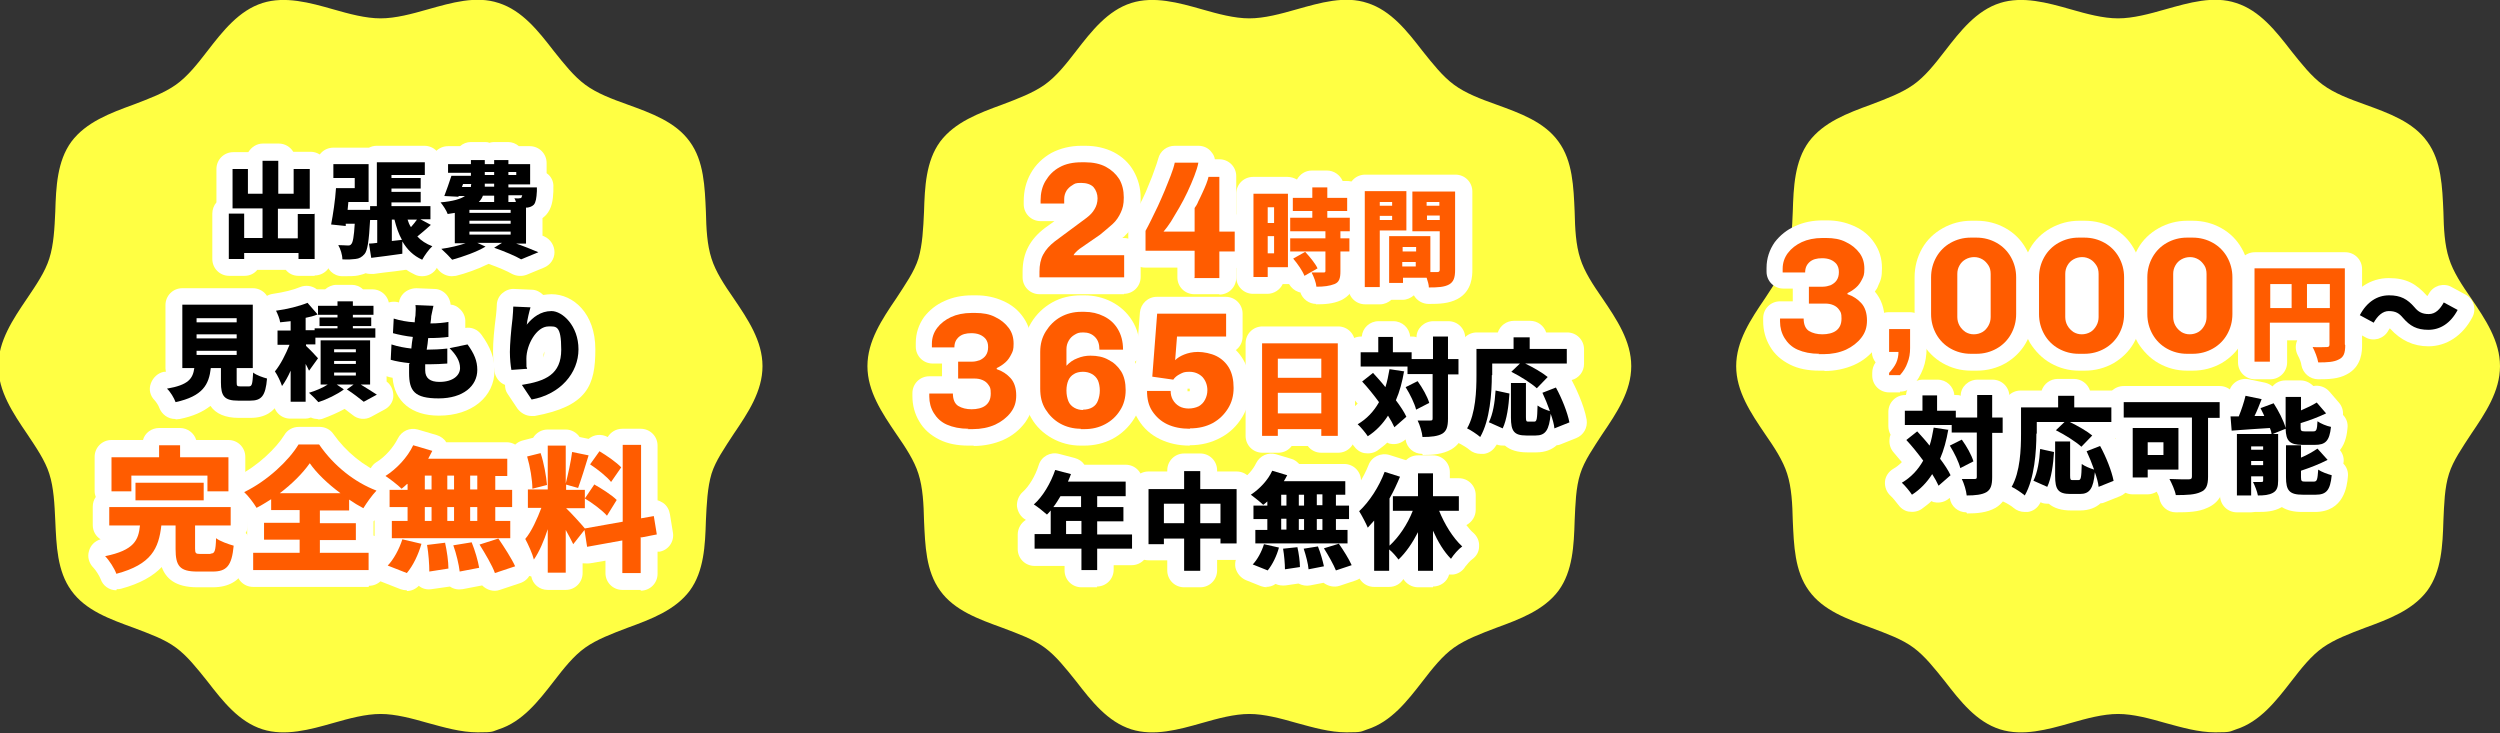
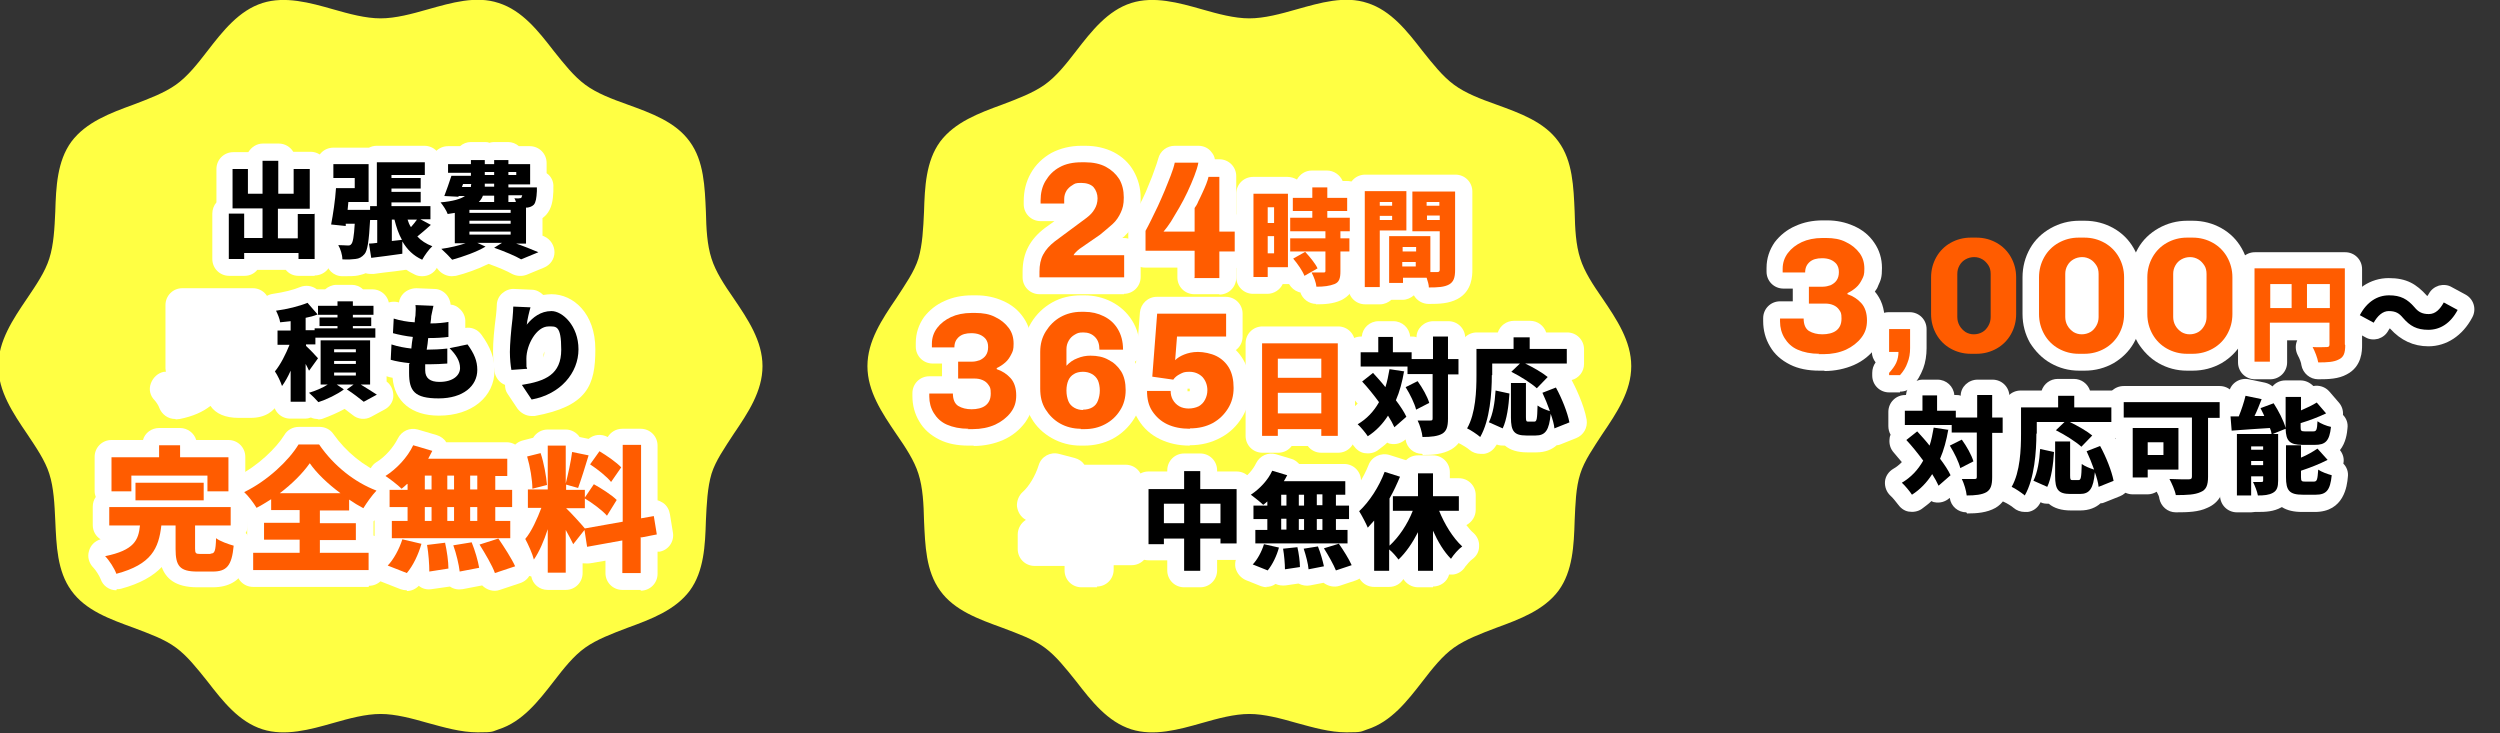
<svg xmlns="http://www.w3.org/2000/svg" id="_レイヤー_1" data-name="レイヤー_1" version="1.1" viewBox="0 0 667.05 195.6">
  <rect x="0" y="0" width="667.05" height="195.6" fill="#333333" stroke="none" />
  <defs>
    <style>
      .st0 {
        fill: #fff;
      }

      .st1 {
        fill: #ff5c00;
      }

      .st2 {
        fill: #ffff43;
      }
    </style>
  </defs>
  <g id="_レイヤー_2">
    <g id="illustration">
      <g>
-         <path class="st2" d="M659.35,79.6c-2.5-3.6-4.8-7.1-5.9-10.6-1.2-3.7-1.4-8-1.5-12.5-.3-6.6-.5-13.5-4.3-18.7-3.8-5.3-10.3-7.6-16.6-9.9-4.2-1.5-8.2-3-11.3-5.3-3-2.2-5.6-5.5-8.4-9-4.1-5.3-8.4-10.8-14.7-12.8-6-2-12.5-.1-18.9,1.7-4.2,1.2-8.6,2.4-12.6,2.4s-8.4-1.2-12.6-2.4c-6.3-1.8-12.9-3.6-18.9-1.7-6.3,2-10.6,7.5-14.7,12.8-2.7,3.5-5.3,6.8-8.4,9-3.1,2.2-7.1,3.7-11.3,5.3-6.3,2.3-12.7,4.7-16.6,9.9-3.8,5.2-4.1,12.1-4.3,18.7-.2,4.3-.3,8.8-1.5,12.5-1.1,3.5-3.5,6.9-5.9,10.6-3.8,5.6-7.7,11.4-7.7,18.1s3.9,12.5,7.7,18.1c2.5,3.6,4.8,7.1,5.9,10.6,1.2,3.7,1.4,8.2,1.5,12.5.3,6.6.5,13.5,4.3,18.7,3.8,5.3,10.3,7.6,16.6,9.9,4.2,1.6,8.2,3,11.3,5.3,3,2.2,5.6,5.5,8.4,9,4.1,5.3,8.4,10.8,14.7,12.8,6,1.9,12.6.1,18.9-1.7,4.2-1.2,8.6-2.4,12.6-2.4s8.4,1.2,12.6,2.4c4.4,1.2,8.9,2.5,13.3,2.5s3.8-.2,5.6-.8c6.3-2,10.6-7.5,14.7-12.8,2.7-3.5,5.3-6.8,8.4-9,3.1-2.2,7.1-3.7,11.3-5.3,6.3-2.3,12.7-4.7,16.6-9.9,3.8-5.2,4.1-12.1,4.3-18.7.2-4.3.3-8.8,1.5-12.5,1.1-3.5,3.5-6.9,5.9-10.6,3.8-5.6,7.7-11.4,7.7-18.1s-3.9-12.5-7.7-18.1h0Z" />
        <g>
          <g>
            <path class="st0" d="M506.95,104.7h-2.9c-2.5,0-4.5-2-4.5-4.5v-.7c0-1,.3-2,.9-2.8-.6-.8-1-1.7-1-2.8v-6.1c0-2.5,2-4.5,4.5-4.5h5.6c2.5,0,4.5,2,4.5,4.5v5.1c0,1.9-.3,3.8-.9,5.4-.7,1.8-1.6,3.4-2.9,4.8-.8.9-2,1.4-3.3,1.4h0l0.0.2Z" />
-             <path class="st0" d="M527.45,98.9h-1.5c-2.8,0-5.3-.7-7.6-2s-4.1-3.2-5.5-5.4c-1.3-2.3-2-4.9-2-7.7v-9.8c0-2.8.7-5.4,2-7.7,1.3-2.3,3.2-4.1,5.5-5.4,2.3-1.3,4.9-2,7.6-2h1.5c2.8,0,5.4.7,7.7,2s4.1,3.1,5.4,5.4c1.3,2.3,2,4.9,2,7.7v9.8c0,2.8-.7,5.4-2,7.7-1.3,2.3-3.2,4.1-5.4,5.4-2.3,1.3-4.9,2-7.7,2h0Z" />
            <path class="st0" d="M556.25,98.9h-1.5c-2.8,0-5.3-.7-7.6-2s-4.1-3.2-5.5-5.4c-1.3-2.3-2-4.9-2-7.7v-9.8c0-2.8.7-5.4,2-7.7,1.3-2.3,3.2-4.1,5.5-5.4,2.3-1.3,4.9-2,7.6-2h1.5c2.8,0,5.4.7,7.7,2s4.1,3.1,5.4,5.4c1.3,2.3,2,4.9,2,7.7v9.8c0,2.8-.7,5.4-2,7.7-1.3,2.3-3.2,4.1-5.4,5.4-2.3,1.3-4.9,2-7.7,2h0Z" />
            <path class="st0" d="M585.05,98.9h-1.5c-2.8,0-5.3-.7-7.6-2s-4.1-3.2-5.5-5.4c-1.3-2.3-2-4.9-2-7.7v-9.8c0-2.8.7-5.4,2-7.7,1.3-2.3,3.2-4.1,5.5-5.4,2.3-1.3,4.9-2,7.6-2h1.5c2.8,0,5.4.7,7.7,2s4.1,3.1,5.4,5.4c1.3,2.3,2,4.9,2,7.7v9.8c0,2.8-.7,5.4-2,7.7-1.3,2.3-3.2,4.1-5.4,5.4-2.3,1.3-4.9,2-7.7,2h0Z" />
            <path class="st0" d="M618.55,101.2c-2.2,0-4.1-1.6-4.5-3.8,0-.5-.5-1.8-.9-2.5-.7-1.3-.8-2.8-.2-4.1h-2.7v5.9c0,2.5-2,4.5-4.5,4.5h-4.1c-2.5,0-4.5-2-4.5-4.5v-24.9c0-2.5,2-4.5,4.5-4.5h24.1c2.5,0,4.5,2,4.5,4.5v20.3c0,1.4,0,5.7-4.1,7.8-2.2,1.2-4.8,1.3-7.6,1.3h0Z" />
            <path class="st0" d="M647.95,92.4c-4,0-7.4-1.6-10.2-4.7l-.1-.1c-.1.1-.2.3-.4.6-.6,1.1-1.5,1.8-2.7,2.2-1.2.3-2.4.2-3.4-.4l-3.7-2c-2.2-1.2-3-3.9-1.8-6.1,2.6-4.9,6.9-7.7,11.7-7.7s7.4,1.6,10.2,4.7l.1.1c.1-.1.2-.3.4-.6.6-1.1,1.5-1.8,2.7-2.2,1.2-.3,2.4-.2,3.4.4l3.7,2c2.2,1.2,3,3.9,1.8,6.1-2.6,4.9-6.9,7.7-11.7,7.7h0Z" />
            <path class="st0" d="M524.65,136.7c-2.2,0-4.1-1.6-4.4-3.8h-.1c-1.1,1-2.6,1.4-4,1.1-.3,0-.6-.2-.8-.3-.8.8-1.7,1.4-2.6,2.1-1,.7-2.3.9-3.5.7s-2.2-1-2.9-2c-.3-.4-1.4-1.8-1.9-2.2-1.1-1-1.6-2.4-1.5-3.8s1-2.7,2.2-3.4c.9-.5,1.6-1.1,2.3-1.8-.8-.9-1.5-1.8-2.2-2.6-.8-.9-1.2-2.1-1.1-3.4,0-.4.1-.9.3-1.3-.4-.7-.6-1.5-.6-2.3v-3.8c0-2.5,2-4.5,4.5-4.5h.2c.2-2.3,2.1-4.1,4.5-4.1h3.9c2.4,0,4.3,1.8,4.5,4.1h.5c.4,0,.8,0,1.2.2,0-2.4,2.1-4.3,4.5-4.3h4c2.5,0,4.5,2,4.5,4.5v1.8c1.6.7,2.8,2.3,2.8,4.2v3.9c0,1.9-1.2,3.5-2.8,4.2v7.7c0,1.5,0,5.7-3.7,7.9-2.3,1.3-5,1.5-7.6,1.5h0l-.2-.3Z" />
            <path class="st0" d="M540.25,136.6c-1.1,0-2.2-.4-3-1.1-.4-.4-1.9-1.3-2.4-1.5-1.2-.5-2.1-1.5-2.5-2.7s-.2-2.6.4-3.7c1.9-3.3,1.9-9.3,1.9-11.9v-7c0-2.5,2-4.5,4.5-4.5h5.6c.6-1.8,2.3-3.1,4.3-3.1h4.3c2,0,3.7,1.3,4.3,3.1h5.6c2.5,0,4.5,2,4.5,4.5v3.9c0,2.1-1.4,3.8-3.3,4.3.8,1.5,3.3,6.5,4,10.6.3,2.1-.8,4.1-2.8,4.9l-4,1.6c-.4.2-.8.3-1.2.3-1.2,1.1-3,1.9-5.4,1.9h-2.5c-2.5,0-4.5-.6-5.9-1.8-.7,0-1.5,0-2.2-.4,0,.1-.1.2-.2.4-.7,1.2-1.8,2-3.2,2.2h-.8Z" />
            <path class="st0" d="M580.55,136.7c-2.2,0-4-1.6-4.4-3.7,0-.4-.3-1.1-.7-1.8-.7.4-1.5.7-2.4.7h-4c-2.5,0-4.5-2-4.5-4.5v-11.8c-1.5-.8-2.4-2.3-2.4-4v-4.1c0-2.5,2-4.5,4.5-4.5h25.6c2.5,0,4.5,2,4.5,4.5v4.1c0,2-1.3,3.7-3.1,4.3v11.4c0,4.1-1.6,6.9-4.7,8.2-2.3,1.1-5.1,1.2-8.4,1.2h0Z" />
            <path class="st0" d="M600.65,136.7h-3.8c-2.5,0-4.5-2-4.5-4.5v-14.1c-.8-.7-1.2-1.7-1.3-2.8l-.3-3.8c0-1.2.3-2.4,1.1-3.3.6-.7,1.4-1.2,2.3-1.4.2-.8.5-1.6.6-2.2.5-2.4,2.9-3.9,5.3-3.4l4.3.9c.8.2,1.4.5,2,1,.8-1,2.1-1.6,3.4-1.6h4.1c1.3,0,2.5.6,3.4,1.5,1.5-.3,3.2.2,4.3,1.5l2.5,2.9c.8.9,1.2,2.1,1.1,3.3.9.9,1.4,2.2,1.2,3.6-.1,1.2-.4,3.8-2,5.8.8,1,1.2,2.3.9,3.6h0c.9.9,1.4,2.2,1.2,3.6-.2,2.3-1,9.3-8.8,9.3h-3.4c-2.2,0-4-.4-5.4-1.3l-.2.1c-2,1.1-4.1,1.2-6.2,1.2s-.6,0-.8,0c-.3,0-.6.1-1,.1h0Z" />
          </g>
          <g>
            <path class="st1" d="M504.05,100.2v-.7c.8-.9,1.5-1.8,1.9-2.7s.6-1.9.6-2.9h-2.5v-6.1h5.6v5.1c0,1.4-.2,2.7-.7,3.9-.4,1.2-1.1,2.3-2,3.3h-2.9l0.0.1Z" />
            <path class="st1" d="M525.85,94.4c-2,0-3.8-.5-5.4-1.4-1.6-.9-2.9-2.2-3.8-3.8-.9-1.6-1.4-3.4-1.4-5.4v-9.8c0-2,.5-3.8,1.4-5.4s2.2-2.9,3.8-3.8,3.4-1.4,5.4-1.4h1.5c2,0,3.8.5,5.4,1.4,1.6.9,2.9,2.2,3.8,3.8s1.4,3.4,1.4,5.4v9.8c0,2-.5,3.8-1.4,5.4s-2.2,2.9-3.8,3.8-3.4,1.4-5.4,1.4h-1.5ZM526.65,89.2c.8,0,1.6-.2,2.3-.6s1.2-1,1.6-1.7.6-1.5.6-2.3v-11.5c0-.9-.2-1.7-.6-2.3s-.9-1.2-1.6-1.6c-.7-.4-1.4-.6-2.2-.6s-1.6.2-2.3.6-1.2.9-1.6,1.6c-.4.7-.6,1.4-.6,2.3v11.5c0,.8.2,1.6.6,2.3.4.7.9,1.2,1.6,1.7.7.4,1.4.6,2.2.6Z" />
            <path class="st1" d="M554.65,94.4c-2,0-3.8-.5-5.4-1.4-1.6-.9-2.9-2.2-3.8-3.8-.9-1.6-1.4-3.4-1.4-5.4v-9.8c0-2,.5-3.8,1.4-5.4s2.2-2.9,3.8-3.8,3.4-1.4,5.4-1.4h1.5c2,0,3.8.5,5.4,1.4,1.6.9,2.9,2.2,3.8,3.8s1.4,3.4,1.4,5.4v9.8c0,2-.5,3.8-1.4,5.4s-2.2,2.9-3.8,3.8-3.4,1.4-5.4,1.4h-1.5ZM555.45,89.2c.8,0,1.6-.2,2.3-.6s1.2-1,1.6-1.7.6-1.5.6-2.3v-11.5c0-.9-.2-1.7-.6-2.3s-.9-1.2-1.6-1.6c-.7-.4-1.4-.6-2.2-.6s-1.6.2-2.3.6-1.2.9-1.6,1.6c-.4.7-.6,1.4-.6,2.3v11.5c0,.8.2,1.6.6,2.3.4.7.9,1.2,1.6,1.7.7.4,1.4.6,2.2.6Z" />
            <path class="st1" d="M583.55,94.4c-2,0-3.8-.5-5.4-1.4-1.6-.9-2.9-2.2-3.8-3.8-.9-1.6-1.4-3.4-1.4-5.4v-9.8c0-2,.5-3.8,1.4-5.4s2.2-2.9,3.8-3.8,3.4-1.4,5.4-1.4h1.5c2,0,3.8.5,5.4,1.4,1.6.9,2.9,2.2,3.8,3.8s1.4,3.4,1.4,5.4v9.8c0,2-.5,3.8-1.4,5.4s-2.2,2.9-3.8,3.8-3.4,1.4-5.4,1.4h-1.5ZM584.25,89.2c.8,0,1.6-.2,2.3-.6s1.2-1,1.6-1.7.6-1.5.6-2.3v-11.5c0-.9-.2-1.7-.6-2.3s-.9-1.2-1.6-1.6c-.7-.4-1.4-.6-2.2-.6s-1.6.2-2.3.6-1.2.9-1.6,1.6c-.4.7-.6,1.4-.6,2.3v11.5c0,.8.2,1.6.6,2.3.4.7.9,1.2,1.6,1.7.7.4,1.4.6,2.2.6Z" />
            <path class="st1" d="M625.75,92.1c0,2.1-.4,3.2-1.7,3.8-1.3.7-3,.8-5.5.8-.2-1.2-.9-3-1.5-4.1,1.5.1,3.3,0,3.8,0s.7-.2.7-.7v-5.8h-15.9v10.4h-4.1v-24.9h24.1v20.3h0l.1.2ZM605.75,82.2h5.7v-6.4h-5.7v6.4ZM621.65,82.2v-6.4h-6.1v6.4h6.1Z" />
            <path d="M637.35,83c-1.6,0-3,1.3-4,3.1l-3.7-2c1.9-3.6,4.7-5.3,7.8-5.3s4.9,1,6.8,3.2c1,1.2,2,1.8,3.8,1.8s3-1.3,4-3.1l3.7,2c-1.9,3.6-4.7,5.3-7.8,5.3s-4.9-1-6.8-3.2c-1-1.2-1.9-1.8-3.8-1.8Z" />
            <path d="M519.85,114.6c-.5,2.9-1.2,5.5-2.2,7.8,1.2,1.6,2.2,3.1,2.8,4.4l-3.2,2.8c-.4-.9-1-2-1.7-3.1-1.4,2.2-3.2,4.1-5.4,5.5-.5-.8-1.9-2.5-2.7-3.2,2.4-1.4,4.3-3.4,5.7-5.9-1.4-1.9-3-3.9-4.5-5.5l2.9-2.3c1.1,1.2,2.2,2.4,3.3,3.8.5-1.5.8-3.1,1.1-4.8l4,.6h0l-.1-.1ZM534.35,115.5h-2.8v11.8c0,2.2-.4,3.3-1.5,4-1.2.7-3,.9-5.3.9-.1-1.2-.7-3.2-1.3-4.4h3.4c.5,0,.6-.1.6-.6v-11.8h-6.7v-2h-12.5v-3.8h4.7v-4.1h3.9v4.1h5v1.8h5.7v-6h4v6h2.8v3.9h0l-0.0.2ZM523.45,117.3c1.3,1.8,2.6,4.1,3.1,5.8l-3.5,1.8c-.4-1.6-1.6-4.1-2.8-6l3.2-1.6v-0Z" />
            <path d="M543.35,115.7c0,4.7-.5,12-3.1,16.5-.8-.7-2.6-1.9-3.5-2.3,2.3-4,2.5-10.1,2.5-14.2v-7h9.9v-3.1h4.3v3.1h9.9v3.9h-11.1c2.1,1,4.7,2.5,6,3.6l-2.9,3c-1.4-1.3-4.4-3.2-6.8-4.4l2.3-2.2h-7.4v3.1h-.1ZM542.55,128.3c1.1-2.2,1.6-5.3,1.8-8.5l3.7.8c-.2,3.3-.7,7-1.8,9.3l-3.6-1.6h-.1ZM559.95,129.9c-.1-1.1-.5-2.5-1-3.9-.4,4.4-1.4,5.8-4,5.8h-2.5c-3.3,0-4.1-1.2-4.1-4.8v-9.2h4v9.1c0,1.1.1,1.2.7,1.2h1.5c.7,0,.8-.6.9-4.3.8.6,2.3,1.2,3.3,1.5-.6-1.7-1.3-3.4-2-4.9l3.6-1.4c1.6,2.9,3.1,6.7,3.6,9.3l-4,1.6h0Z" />
            <path d="M592.25,111.5h-3.1v15.7c0,2.3-.5,3.5-2,4.1-1.5.7-3.6.8-6.6.8-.2-1.2-1.1-3.2-1.7-4.3,1.9.1,4.4.1,5.1.1s.9-.2.9-.8v-15.7h-18.2v-4.1h25.6v4.1h0v.1ZM573.05,125.3v2.1h-4v-13.2h12.2v11.1h-8.3.1ZM573.05,118v3.4h4.2v-3.4h-4.2Z" />
            <path d="M606.05,115.6c0-.4-.2-.9-.4-1.4-3.6.2-7.3.5-10.2.7l-.3-3.8h2.2c.7-1.7,1.4-3.8,1.8-5.5l4.3.9c-.6,1.5-1.2,3.1-1.9,4.5h2.6c-.3-.8-.7-1.4-1-2.1l3.5-1.3c1.3,2,2.7,4.7,3.2,6.6v-8.3h4.1v3.6c1.6-.7,3.1-1.4,4.2-2.1l2.5,2.9c-2.1,1-4.5,1.9-6.8,2.6v1c0,1,.1,1.2,1.1,1.2h2.3c.8,0,1-.4,1.1-2.7.8.6,2.5,1.3,3.6,1.5-.4,3.8-1.5,4.8-4.3,4.8h-3.3c-3.5,0-4.4-1.1-4.5-4.3l-3.7,1.5h0l-.1-.3ZM607.85,128.3c0,1.6-.3,2.6-1.4,3.2-1.1.6-2.4.7-4,.7-.2-1.1-.8-2.6-1.3-3.6h2.2c.3,0,.5,0,.5-.4v-1.1h-3.2v5.1h-3.8v-16.4h11v12.5h0v0ZM600.65,119.1v.9h3.2v-.9h-3.2ZM603.85,124.1v-1.1h-3.2v1.1h3.2ZM617.35,128.5c.9,0,1-.5,1.2-3.2.8.6,2.5,1.2,3.6,1.5-.4,4.1-1.5,5.2-4.3,5.2h-3.4c-3.6,0-4.5-1.1-4.5-4.7v-8.5h4v3.3c1.7-.7,3.2-1.6,4.4-2.4l2.7,3c-2.1,1.1-4.7,2.1-7.1,2.9v1.7c0,1.1.2,1.2,1.1,1.2h2.4-.1Z" />
          </g>
        </g>
      </g>
      <g>
        <path class="st2" d="M427.55,79.6c-2.5-3.6-4.8-7.1-5.9-10.6-1.2-3.7-1.4-8-1.5-12.5-.3-6.6-.5-13.5-4.3-18.7-3.8-5.3-10.3-7.6-16.6-9.9-4.2-1.5-8.2-3-11.3-5.3-3-2.2-5.6-5.5-8.4-9-4.1-5.3-8.4-10.8-14.7-12.8-6-2-12.5-.1-18.9,1.7-4.2,1.2-8.6,2.4-12.6,2.4s-8.4-1.2-12.6-2.4c-6.3-1.8-12.9-3.6-18.9-1.7-6.3,2-10.6,7.5-14.7,12.8-2.7,3.5-5.3,6.8-8.4,9s-7.1,3.7-11.3,5.3c-6.3,2.3-12.7,4.7-16.6,9.9-3.8,5.2-4.1,12.1-4.3,18.7-.2,4.3-.4,8.8-1.5,12.5-1.1,3.5-3.5,6.9-5.9,10.6-3.8,5.6-7.7,11.4-7.7,18.1s3.9,12.5,7.7,18.1c2.5,3.6,4.8,7.1,5.9,10.6,1.2,3.7,1.4,8.2,1.5,12.5.3,6.6.5,13.5,4.3,18.7,3.8,5.3,10.3,7.6,16.6,9.9,4.2,1.6,8.2,3,11.3,5.3,3,2.2,5.6,5.5,8.4,9,4.1,5.3,8.4,10.8,14.7,12.8,6,1.9,12.6.1,18.9-1.7,4.2-1.2,8.6-2.4,12.6-2.4s8.4,1.2,12.6,2.4c4.4,1.2,8.9,2.5,13.3,2.5s3.8-.2,5.6-.8c6.3-2,10.6-7.5,14.7-12.8,2.7-3.5,5.3-6.8,8.4-9,3.1-2.2,7.1-3.7,11.3-5.3,6.3-2.3,12.7-4.7,16.6-9.9,3.8-5.2,4.1-12.1,4.3-18.7.2-4.3.3-8.8,1.5-12.5,1.1-3.5,3.5-6.9,5.9-10.6,3.8-5.6,7.7-11.4,7.7-18.1s-3.9-12.5-7.7-18.1h0Z" />
        <g>
          <g>
            <path class="st0" d="M299.95,78.5h-22.6c-2.5,0-4.5-2-4.5-4.5v-1.5c0-2.5.5-4.7,1.5-6.6s2.5-3.6,4.5-5.1l2.5-1.8h-3.7c-2.5,0-4.5-2-4.5-4.5v-.8c0-2.7.6-5.2,1.9-7.5s3.2-4.1,5.5-5.4c2.3-1.2,5-1.9,8-1.9h1c2.9,0,5.4.6,7.6,1.7,2.3,1.2,4.1,2.9,5.3,5s1.9,4.5,1.9,7.2-.4,4.1-1.2,5.8-1.8,3.2-3.2,4.5c-.2.1-.3.3-.5.4h.4c2.5,0,4.5,2,4.5,4.5v5.9c0,2.5-2,4.5-4.5,4.5h0l.1.1Z" />
            <path class="st0" d="M325.35,78.5h-6.7c-2.5,0-4.5-2-4.5-4.5v-2.6h-8.6c-2.5,0-4.5-2-4.5-4.5v-5.3c0-.8.2-1.5.6-2.2.4-.8.9-1.7,1.4-2.7.5-1.1,1.1-2.3,1.8-3.6.6-1.2,1.2-2.6,1.7-3.9.6-1.4,1.1-2.7,1.5-3.9.4-1.1.8-2.2,1-3,.5-2,2.3-3.4,4.4-3.4h6.3c1.4,0,2.7.6,3.5,1.7.5.6.8,1.2.9,1.9h1.2c2.5,0,4.5,2,4.5,4.5v10.2c2.3.2,4.1,2.1,4.1,4.5v5.3c0,2.4-1.8,4.3-4.1,4.5v2.6c0,2.5-2,4.5-4.5,4.5h0l-0-.1Z" />
            <path class="st0" d="M351.25,81.1c-2,0-3.7-1.3-4.3-3.1-.2,0-.3,0-.5-.1-1.1-.4-1.9-1.1-2.5-2.1h-1.7c-.7,1.5-2.3,2.6-4.1,2.6h-3.8c-2.5,0-4.5-2-4.5-4.5v-22.2c0-2.5,2-4.5,4.5-4.5h9.2c.9,0,1.8.3,2.5.7.8-1.4,2.2-2.4,4-2.4h4c1.9,0,3.5,1.2,4.2,2.8h1.2c2.5,0,4.5,2,4.5,4.5v3.1c.4.7.6,1.4.6,2.3v3.6c0,.5,0,.9-.2,1.3v4.2c0,1.7-1,3.2-2.4,4v1.3c0,1.4,0,5.5-4.1,7.5-2.2,1-4.5,1.1-6.8,1.1h0l.2-.1Z" />
            <path class="st0" d="M381.25,81.1c-1.7,0-3.2-.9-4-2.3-.8.7-1.9,1.2-3,1.2h-3c-.8.7-1.9,1.2-3,1.2h-4c-2.5,0-4.5-2-4.5-4.5v-25.6c0-2.5,2-4.5,4.5-4.5h24.1c2.5,0,4.5,2,4.5,4.5v20.9c0,1.4,0,5.7-4,7.8-2.3,1.2-4.8,1.3-7.6,1.3h0Z" />
            <path class="st0" d="M259.85,118.9h-1.4c-3,0-5.6-.5-7.8-1.6-2.4-1.2-4.2-2.8-5.4-4.9-1.2-2-1.8-4.3-1.8-6.7v-.8c0-2.5,2-4.5,4.5-4.5h3.4v-3.4h-2.5c-2.5,0-4.5-2-4.5-4.5v-1c0-2.6.8-4.9,2.2-6.9,1.4-1.8,3.2-3.3,5.5-4.3,2.2-1,4.6-1.5,7.4-1.5h1c2.6,0,5,.5,7.2,1.5,2.3,1,4.1,2.5,5.4,4.4,1.4,2,2.1,4.3,2.1,6.8s-.3,3.2-1,4.7c-.2.6-.5,1.1-.9,1.6h0c1.7,2,2.6,4.5,2.6,7.6s-.8,5.1-2.3,7.3c-1.5,2-3.4,3.6-5.9,4.7-2.3,1-5,1.6-7.9,1.6h0l.1-.1Z" />
            <path class="st0" d="M289.35,118.9h-1c-2.8,0-5.4-.7-7.7-2s-4.2-3.1-5.5-5.4c-1.4-2.3-2.1-4.9-2.1-7.8v-9.8c0-2.9.7-5.5,2.1-7.8s3.3-4.1,5.6-5.4,4.9-1.9,7.7-1.9h.9c2.6,0,5,.6,7.2,1.7,2.3,1.2,4.1,2.8,5.5,5s2.1,4.8,2.1,7.9-.5,2.3-1.3,3.1v.1c1.2,2.1,1.9,4.5,1.9,7.4s-.7,5.5-2.2,7.8c-1.4,2.2-3.3,4-5.7,5.3-2.3,1.2-4.9,1.8-7.6,1.8h0l.1 0ZM289.15,105.1h0ZM289.05,103.9v.6-.6h0Z" />
            <path class="st0" d="M317.45,118.9c-3,0-5.6-.6-7.9-1.7-2.5-1.2-4.4-2.9-5.8-5.2-1.4-2.2-2.1-4.8-2.1-7.8s.5-2.3,1.2-3.1v-.9l1.3-16.8c.2-2.3,2.1-4.2,4.5-4.2h18.4c2.5,0,4.5,2,4.5,4.5v6.1c0,1.5-.7,2.8-1.8,3.6.8.8,1.4,1.6,2,2.6,1.2,2.1,1.8,4.6,1.8,7.5s-.7,5.5-2.1,7.8c-1.4,2.3-3.3,4.2-5.8,5.5-2.4,1.3-5.1,2-8.2,2h0l-0.0.1ZM316.85,104.4h.6v-.7h-.6v.4h0v.3Z" />
            <path class="st0" d="M356.95,120.8h-4.4c-1.5,0-2.8-.7-3.6-1.8h-4.3c-.8,1.1-2.1,1.8-3.6,1.8h-4.2c-2.5,0-4.5-2-4.5-4.5v-24.7c0-2.5,2-4.5,4.5-4.5h20.2c2.5,0,4.5,2,4.5,4.5v24.7c0,2.5-2,4.5-4.5,4.5h-.1Z" />
            <path class="st0" d="M379.45,121.1c-2.2,0-4.1-1.6-4.4-3.8h-.1c-1.1,1-2.6,1.4-4,1.1-.3,0-.6-.2-.8-.3-.8.8-1.7,1.4-2.6,2.1-1,.7-2.3.9-3.5.7s-2.2-1-2.9-2c-.3-.4-1.4-1.8-1.9-2.2-1.1-1-1.6-2.4-1.5-3.8s1-2.7,2.2-3.4c.9-.5,1.6-1.1,2.3-1.8-.8-.9-1.5-1.8-2.2-2.6-.8-.9-1.2-2.1-1.1-3.4,0-.4.1-.9.3-1.3-.4-.7-.6-1.5-.6-2.3v-3.8c0-2.5,2-4.5,4.5-4.5h.2c.2-2.3,2.1-4.1,4.5-4.1h3.9c2.4,0,4.3,1.8,4.5,4.1h.5c.4,0,.8,0,1.2.2,0-2.4,2.1-4.3,4.5-4.3h4c2.5,0,4.5,2,4.5,4.5v1.8c1.6.7,2.8,2.3,2.8,4.2v3.9c0,1.9-1.2,3.5-2.8,4.2v7.7c0,1.6,0,5.7-3.7,7.9-2.3,1.3-5,1.5-7.6,1.5h0l-.2-.3Z" />
            <path class="st0" d="M395.05,121.1c-1.1,0-2.2-.4-3-1.1-.4-.4-1.9-1.3-2.3-1.5-1.2-.5-2.1-1.5-2.5-2.7s-.2-2.6.4-3.7c1.9-3.3,1.9-9.3,1.9-11.9v-7c0-2.5,2-4.5,4.5-4.5h5.6c.6-1.8,2.3-3.1,4.3-3.1h4.3c2,0,3.7,1.3,4.3,3.1h5.6c2.5,0,4.5,2,4.5,4.5v3.9c0,2.1-1.4,3.8-3.3,4.3.8,1.5,3.3,6.5,4,10.6.3,2.1-.8,4.1-2.8,4.9l-4,1.6c-.4.2-.8.3-1.2.3-1.2,1.1-3,1.9-5.4,1.9h-2.5c-2.5,0-4.5-.6-5.9-1.8-.7,0-1.5,0-2.2-.3,0,.1-.1.2-.2.3-.7,1.2-1.8,2-3.2,2.2h-.7l-.2-0Z" />
            <path class="st0" d="M292.75,156.7h-4.2c-2.5,0-4.5-2-4.5-4.5v-1.2h-8c-2.5,0-4.5-2-4.5-4.5v-3.9c0-1.6.9-3.1,2.2-3.9,0,0-.1,0-.2-.1-1.2-.7-2-2-2.2-3.5-.1-1.4.5-2.9,1.5-3.8,1.7-1.5,3.4-4.3,4.3-7.2.7-2.3,3.1-3.6,5.4-3l4.2,1.1c1.1.3,2,.9,2.6,1.8h11c2.5,0,4.5,2,4.5,4.5v3.9c0,.9-.2,1.7-.7,2.4v3.7c1.4.8,2.3,2.2,2.3,3.9v3.9c0,2.5-2,4.5-4.5,4.5h-4.8v1.2c0,2.5-2,4.5-4.5,4.5h0l.1.2Z" />
            <path class="st0" d="M320.25,156.7h-4.3c-2.5,0-4.5-2-4.5-4.5v-2.7h-5c-2.5,0-4.5-2-4.5-4.5v-14.7c0-2.5,2-4.5,4.5-4.5h5v-.3c0-2.5,2-4.5,4.5-4.5h4.3c2.5,0,4.5,2,4.5,4.5v.3h5.2c2.5,0,4.5,2,4.5,4.5v14.6c0,2.5-2,4.5-4.5,4.5h-5.2v2.8c0,2.5-2,4.5-4.5,4.5h0v-0Z" />
            <path class="st0" d="M338.15,156.7c-.6,0-1.1-.1-1.7-.3l-4-1.6c-1.4-.6-2.4-1.8-2.8-3.3-.3-1.5.2-3,1.2-4.1,0,0,0-.1.2-.2-.4-.7-.7-1.5-.7-2.3v-4.4c-.3-.6-.5-1.4-.5-2.1v-3.9c-.5-.7-.8-1.6-.8-2.6,0-1.5.8-3,2.1-3.8,1.6-1,3.2-2.8,4-4.5,1-2,3.2-3,5.3-2.4l4,1.2c.9.2,1.6.8,2.2,1.4h12c2.5,0,4.5,2,4.5,4.5v3.6h0c.6.8,1,1.8,1,2.9v3.6c0,.7-.2,1.4-.5,2.1v4.4c0,.7-.2,1.3-.4,1.9.4.8.8,1.5,1.1,2.1.5,1.2.5,2.5,0,3.6-.5,1.2-1.5,2-2.7,2.4l-4.2,1.4c-1.5.5-3.1.1-4.3-.8l-3.6.7c-1,.2-2.1,0-3.1-.5l-3.4.5c-.9.1-1.9,0-2.7-.4-.8.6-1.7.8-2.6.8h0l.4.1Z" />
            <path class="st0" d="M382.35,156.7h-4c-1.6,0-3.1-.9-3.9-2.2-.8,1.3-2.2,2.1-3.8,2.1h-4c-2.5,0-4.5-2-4.5-4.5v-8c-.6-.5-1.1-1.1-1.4-1.8-.3-.8-1.4-2.8-1.9-3.5-1.3-1.9-1-4.4.6-5.9,2.2-2,4.4-5.5,5.7-8.8.8-2.2,3.3-3.4,5.6-2.7l4.1,1.3c.1,0,.2,0,.3.1.8-.8,1.9-1.3,3.2-1.3h4c2.5,0,4.5,2,4.5,4.5v1.6h2.4c2.5,0,4.5,2,4.5,4.5v3.9c0,1.8-1,3.3-2.5,4.1.6.8,1.3,1.6,1.9,2.1,1,.9,1.6,2.2,1.5,3.6,0,1.4-.7,2.6-1.8,3.4-.6.4-1.5,1.5-1.9,2-.7,1.2-2,2-3.3,2.1h-1c-.5,1.9-2.3,3.2-4.3,3.2h0l0.0.2Z" />
          </g>
          <g>
            <path class="st1" d="M277.35,74v-1.5c0-1.8.3-3.3,1-4.6.7-1.3,1.7-2.4,3.1-3.5l8.5-6.3c.9-.7,1.6-1.4,2.1-2.3.5-.8.8-1.8.8-2.9s-.4-2.2-1.1-3c-.7-.7-1.8-1.1-3.3-1.1s-1.7.2-2.3.6c-.7.4-1.2.9-1.6,1.5-.4.7-.6,1.4-.6,2.2v1.2h-6.3v-.8c0-1.9.4-3.7,1.3-5.2.9-1.5,2.1-2.8,3.8-3.7,1.6-.9,3.6-1.3,5.8-1.3h1c2.1,0,4,.4,5.5,1.2s2.7,1.9,3.6,3.3c.8,1.4,1.2,3,1.2,4.9s-.3,2.9-.8,4-1.2,2.2-2.2,3.1-2.1,1.8-3.3,2.8l-5.5,3.8c-.2.2-.4.3-.6.5-.2.2-.4.4-.6.6-.2.2-.3.4-.4.6h13.5v5.9h-22.6Z" />
            <path class="st1" d="M318.75,74v-7.1h-13.1v-5.3c.4-.8,1-1.8,1.5-2.9s1.2-2.4,1.8-3.7,1.2-2.7,1.8-4.1c.6-1.4,1.1-2.8,1.6-4,.5-1.3.9-2.5,1.1-3.5h6.3c-.2,1.1-.6,2.3-1.1,3.6s-1.1,2.7-1.8,4.2-1.4,2.8-2.2,4.2c-.8,1.3-1.5,2.5-2.2,3.7-.7,1.1-1.4,2-2,2.7h8.3v-6.3c.3-.4.7-1,1-1.8.4-.7.7-1.5,1.1-2.3s.7-1.6,1-2.3c.3-.8.5-1.4.6-1.9h2.9v14.6h4.1v5.3h-4.1v7.1h-6.7l.1-.2Z" />
            <path class="st1" d="M343.75,71.3h-5.5v2.6h-3.8v-22.2h9.2v19.6h.1ZM338.25,55.3v4.2h1.7v-4.2h-1.7ZM339.95,67.6v-4.6h-1.7v4.6h1.7ZM357.65,61.7v1.9h2.4v3.5h-2.4v5.3c0,1.8-.3,2.9-1.6,3.4s-2.8.7-4.8.7c-.1-1.1-.7-2.7-1.3-3.8h3.1c.4,0,.6,0,.6-.4v-5.2h-9.4v-3.5h9.4v-1.9h-9.4v-3.6h5.9v-1.8h-5.2v-3.5h5.2v-2.8h4v2.8h5.3v3.5h-5.3v1.8h6v3.6h-2.5v-0ZM348.05,73.6c-.5-1.3-1.8-3.2-3-4.6l3.2-1.8c1.2,1.3,2.7,3.1,3.3,4.4l-3.5,2h0Z" />
            <path class="st1" d="M368.15,61.5v15.1h-4v-25.6h11.1v10.5h-7.1ZM368.15,53.9v1h3.3v-1h-3.3ZM371.45,58.7v-1.1h-3.3v1.1h3.3ZM388.25,72c0,2.1-.4,3.2-1.6,3.9-1.3.7-2.9.8-5.4.8,0-.7-.3-1.7-.6-2.6h-6.3v1.4h-3.7v-12.5h11v9.6h1.8c.5,0,.7-.2.7-.6v-10.3h-7.3v-10.6h11.4v20.9h0l-0-0ZM374.25,65.9v1.2h3.6v-1.2h-3.6ZM377.75,71.1v-1.2h-3.6v1.2h3.6ZM380.65,53.9v1h3.4v-1h-3.4ZM384.15,58.7v-1.2h-3.4v1.2h3.4Z" />
            <path class="st1" d="M258.45,114.4c-2.3,0-4.2-.4-5.8-1.1s-2.7-1.8-3.5-3.1-1.2-2.8-1.2-4.4v-.8h6.3c0,1.6.5,2.7,1.4,3.3,1,.6,2.2.9,3.6.9s2.8-.3,3.7-1c.9-.7,1.4-1.7,1.4-3.2s-.2-1.7-.6-2.3c-.4-.6-.9-1-1.6-1.3s-1.4-.4-2.2-.4h-4.3v-4.5h3.7c.8,0,1.5-.2,2.1-.4.6-.3,1.2-.7,1.6-1.3.4-.6.6-1.3.6-2.2s-.2-1.5-.6-2.1c-.4-.5-.9-.9-1.6-1.2-.7-.3-1.5-.4-2.3-.4-1.4,0-2.5.3-3.3,1s-1.2,1.6-1.2,2.8h-6v-1c0-1.6.5-3,1.4-4.2s2.2-2.2,3.7-2.9,3.4-1.1,5.5-1.1h1c2,0,3.8.3,5.3,1.1,1.5.7,2.7,1.7,3.6,2.9.9,1.2,1.3,2.6,1.3,4.2s-.2,2-.6,2.8-.9,1.6-1.6,2.2-1.4,1.1-2.3,1.5v.3c1.5.5,2.7,1.3,3.7,2.4s1.5,2.7,1.5,4.6-.5,3.3-1.5,4.6-2.4,2.4-4.1,3.2c-1.8.8-3.8,1.2-6,1.2h-1.4l.3-.1Z" />
            <path class="st1" d="M288.35,114.4c-2,0-3.9-.5-5.5-1.4s-2.9-2.2-3.9-3.8-1.4-3.4-1.4-5.5v-9.8c0-2.1.5-3.9,1.5-5.5s2.3-2.9,3.9-3.8c1.6-.9,3.5-1.4,5.5-1.4h.9c1.9,0,3.6.4,5.2,1.2s2.8,1.9,3.7,3.4,1.4,3.3,1.4,5.5h-6.3c0-1.5-.4-2.6-1.2-3.4s-1.8-1.2-3.1-1.2-1.6.2-2.3.6-1.2.9-1.6,1.6c-.4.7-.6,1.4-.6,2.3v4.4c.8-.9,1.8-1.6,2.9-2,1.2-.5,2.3-.7,3.5-.7,1.8,0,3.4.3,4.8,1.1,1.4.7,2.5,1.7,3.4,3.1.8,1.3,1.2,3,1.2,5s-.5,3.9-1.5,5.4c-1,1.6-2.3,2.8-4,3.7s-3.5,1.3-5.5,1.3h-1l-0-.1ZM288.95,109.3c1,0,1.8-.2,2.5-.6s1.2-1,1.5-1.8.5-1.7.5-2.7-.2-2-.5-2.7c-.4-.8-.9-1.3-1.6-1.7s-1.5-.6-2.4-.6-1.8.2-2.4.6c-.7.4-1.2,1-1.5,1.7s-.5,1.6-.5,2.7.2,2,.5,2.8.9,1.4,1.6,1.8c.7.4,1.5.6,2.4.6h0l-.1-.1Z" />
            <path class="st1" d="M317.45,114.4c-2.3,0-4.3-.4-6-1.2-1.7-.8-3-2-4-3.5s-1.4-3.3-1.4-5.4h6.3c0,.9.2,1.7.6,2.4s1,1.3,1.7,1.7c.7.4,1.6.6,2.5.6s1.9-.2,2.7-.6c.7-.4,1.3-1,1.7-1.8s.6-1.6.6-2.5c0-1.4-.5-2.6-1.3-3.5-.9-.9-2.1-1.4-3.5-1.4s-1.7.2-2.5.6-1.4.9-1.8,1.5l-5.6-.8,1.3-16.8h18.4v6.1h-13.1l-.5,6.3c.6-.6,1.4-1.1,2.4-1.5s2.2-.7,3.7-.7,3.5.4,4.9,1.1,2.6,1.8,3.4,3.2,1.2,3.2,1.2,5.3-.5,3.9-1.5,5.5-2.3,2.9-4.1,3.9c-1.7.9-3.7,1.4-6,1.4h0l-.1.1Z" />
            <path class="st1" d="M356.95,91.6v24.7h-4.4v-1.8h-11.6v1.8h-4.2v-24.7s20.2,0,20.2-0ZM340.95,95.7v5.1h11.6v-5.1h-11.6ZM352.55,110.3v-5.5h-11.6v5.5h11.6Z" />
            <path d="M374.65,99c-.5,2.9-1.2,5.5-2.2,7.8,1.2,1.6,2.2,3.1,2.8,4.4l-3.2,2.8c-.4-.9-1-2-1.7-3.1-1.4,2.2-3.2,4.1-5.4,5.5-.5-.8-1.9-2.5-2.7-3.2,2.4-1.4,4.3-3.4,5.7-5.9-1.4-1.9-3-3.9-4.5-5.5l2.9-2.3c1.1,1.2,2.2,2.4,3.3,3.8.5-1.5.8-3.1,1.1-4.8l4,.6h0l-.1-.1ZM389.15,99.9h-2.8v11.8c0,2.2-.4,3.3-1.5,4-1.2.7-3,.9-5.3.9-.1-1.2-.7-3.2-1.3-4.4h3.4c.5,0,.6-.1.6-.6v-11.8h-6.7v-2h-12.5v-3.8h4.7v-4.1h3.9v4.1h5v1.8h5.7v-6h4v6h2.8v3.9h0l-0.0.2ZM378.25,101.7c1.3,1.8,2.6,4.1,3.1,5.8l-3.5,1.8c-.4-1.6-1.6-4.1-2.8-6l3.2-1.6v-0Z" />
            <path d="M398.05,100.1c0,4.7-.5,12-3.1,16.5-.8-.7-2.6-1.9-3.5-2.3,2.3-4,2.5-10.1,2.5-14.2v-7h9.9v-3.1h4.3v3.1h9.9v3.9h-11.1c2.1,1,4.7,2.5,6,3.6l-2.9,3c-1.4-1.3-4.4-3.2-6.8-4.4l2.3-2.2h-7.4v3.1h-.1ZM397.25,112.7c1.1-2.2,1.6-5.3,1.8-8.5l3.7.8c-.2,3.3-.7,7-1.8,9.3l-3.6-1.6h0l-.1-0ZM414.75,114.3c-.1-1.1-.5-2.5-1-3.9-.4,4.4-1.4,5.8-4,5.8h-2.5c-3.3,0-4.1-1.2-4.1-4.8v-9.2h4v9.1c0,1.1.1,1.2.7,1.2h1.5c.7,0,.8-.6.9-4.3.8.6,2.3,1.2,3.3,1.5-.6-1.7-1.3-3.4-2-4.9l3.6-1.4c1.6,2.9,3.1,6.7,3.6,9.3l-4,1.6v0Z" />
-             <path d="M302.05,146.4h-9.3v5.7h-4.2v-5.7h-12.5v-3.9h4.3v-6.3c-.3.4-.7.8-1,1.1-.8-.7-2.5-2.1-3.5-2.7,2.4-2.1,4.5-5.7,5.7-9.2l4.2,1.1c-.2.6-.5,1.3-.8,2h15.4v3.9h-7.6v2.9h7v3.8h-7v3.5h9.3v3.9h0l-0-.1ZM282.95,132.4c-.6,1-1.2,2-1.9,2.9h7.4v-2.9h-5.5ZM288.55,142.5v-3.5h-4.1v3.5h4.1Z" />
            <path d="M329.95,130.4v14.6h-4.3v-1.3h-5.4v8.6h-4.3v-8.6h-5.4v1.5h-4.1v-14.7h9.5v-4.8h4.3v4.8h9.7v-.1ZM315.95,139.6v-5.2h-5.4v5.2h5.4ZM325.65,139.6v-5.2h-5.4v5.2h5.4Z" />
            <path d="M338.25,133.7c-.4.4-.8.7-1.2,1-.8-.8-2.4-2-3.3-2.7,2.3-1.5,4.6-3.9,5.7-6.4l4,1.2c-.3.6-.6,1.1-.9,1.6h16.4v3.6h-2.5v2.9h3.5v3.6h-3.5v2.9h3.1v3.6h-24.6v-3.6h3.2v-2.9h-3.7v-3.6h3.7v-1.2h.1ZM334.25,150.6c1.2-1.2,2.4-3.4,3-5.4l4,.9c-.6,2.2-1.7,4.5-3,6.1l-4-1.6h0ZM341.85,134.9h1.4v-2.9h-1.4v2.9ZM341.85,141.3h1.4v-2.9h-1.4v2.9ZM346.15,145.9c.4,1.7.7,4,.7,5.4l-4,.6c0-1.4-.2-3.8-.5-5.5l3.8-.4h0v-.1ZM347.95,134.9v-2.9h-1.4v2.9h1.4ZM346.55,138.5v2.9h1.4v-2.9h-1.4ZM351.65,145.8c.7,1.7,1.3,3.9,1.6,5.3l-4.1.8c-.1-1.4-.7-3.7-1.3-5.5l3.8-.6ZM352.85,131.9h-1.5v2.9h1.5v-2.9ZM352.85,138.5h-1.5v2.9h1.5v-2.9ZM357.25,145.1c1.2,1.7,2.7,4.1,3.4,5.7l-4.2,1.4c-.6-1.5-2-4-3.2-5.9l3.9-1.2h.1Z" />
            <path d="M383.95,136.2c1.5,3.7,3.7,7.3,6.2,9.6-1,.7-2.3,2.2-3,3.3-1.9-1.9-3.5-4.6-4.8-7.5v10.7h-4v-10.3c-1.5,2.9-3.2,5.4-5.2,7.3-.6-.8-1.6-2-2.5-2.7v5.7h-4v-13.4c-.6.7-1.2,1.3-1.7,1.9-.4-1-1.6-3.3-2.3-4.4,2.7-2.5,5.3-6.5,6.8-10.5l4.1,1.3c-.8,1.9-1.7,3.9-2.8,5.8v12.6c2.5-2.3,4.8-5.7,6.2-9.3h-5.3v-3.9h6.7v-6.1h4v6.1h6.9v3.9h-5.3l-0-.1Z" />
          </g>
        </g>
      </g>
      <g>
        <path class="st2" d="M195.75,79.6c-2.5-3.6-4.8-7.1-5.9-10.6-1.2-3.7-1.4-8-1.5-12.5-.3-6.6-.5-13.5-4.3-18.7-3.8-5.3-10.3-7.6-16.6-9.9-4.2-1.5-8.2-3-11.3-5.3-3-2.2-5.6-5.5-8.4-9-4.1-5.3-8.4-10.8-14.7-12.8-6-2-12.5-.1-18.9,1.7-4.2,1.2-8.6,2.4-12.6,2.4s-8.4-1.2-12.6-2.4c-6.3-1.8-12.9-3.6-18.9-1.7-6.3,2-10.6,7.5-14.7,12.8-2.7,3.5-5.3,6.8-8.4,9s-7.1,3.7-11.3,5.3c-6.3,2.3-12.7,4.7-16.6,9.9-3.8,5.2-4.1,12.1-4.3,18.7-.2,4.3-.4,8.8-1.6,12.5-1.1,3.5-3.4,6.9-5.9,10.6-3.8,5.6-7.7,11.4-7.7,18.1s3.9,12.5,7.7,18.1c2.4,3.6,4.8,7.1,5.9,10.6,1.2,3.7,1.4,8.2,1.6,12.5.3,6.6.5,13.5,4.3,18.7,3.8,5.3,10.3,7.6,16.6,9.9,4.2,1.6,8.2,3,11.3,5.3,3,2.2,5.6,5.5,8.4,9,4.1,5.3,8.4,10.8,14.7,12.8,6,1.9,12.6.1,18.9-1.7,4.2-1.2,8.6-2.4,12.6-2.4s8.4,1.2,12.6,2.4c4.4,1.2,8.9,2.5,13.3,2.5s3.8-.2,5.6-.8c6.3-2,10.6-7.5,14.7-12.8,2.7-3.5,5.3-6.8,8.4-9s7.1-3.7,11.3-5.3c6.3-2.3,12.7-4.7,16.6-9.9,3.8-5.2,4.1-12.1,4.3-18.7.2-4.3.4-8.8,1.5-12.5,1.1-3.5,3.5-6.9,5.9-10.6,3.8-5.6,7.7-11.4,7.7-18.1s-3.9-12.5-7.7-18.1h0Z" />
        <g>
          <g>
            <path class="st0" d="M83.95,73.6h-4.3c-1.4,0-2.6-.6-3.4-1.6h-7.6c-.8,1-2,1.6-3.4,1.6h-4.1c-2.5,0-4.5-2-4.5-4.5v-12.1c0-1.1.4-2.2,1.1-3v-8.9c0-2.5,2-4.5,4.5-4.5h4c.8-1.3,2.2-2.3,3.9-2.3h4.2c1.7,0,3.1.9,3.9,2.2h4.6c2.5,0,4.5,2,4.5,4.5v8.9c.7.8,1.1,1.8,1.1,3v12.1c0,2.5-2,4.5-4.5,4.5h0l-0.0.1Z" />
            <path class="st0" d="M112.65,73.7c-.6,0-1.3-.1-1.9-.4-.8-.4-1.6-.8-2.3-1.3h-.3c-1.8.3-3.8.5-5.5.7-1,.1-2.1.3-3,.4-.7,0-1.5,0-2.1-.2-.6.3-1.3.4-2,.6-.9.2-2.3.2-4.2.2-2.4,0-4.3-1.9-4.4-4.3,0-.5-.3-1.4-.5-1.7-.7-1.2-.9-2.6-.4-3.9-.5-.3-.9-.7-1.2-1.2-.8-1-1-2.3-.8-3.5.5-2.5,1-6.2,1.2-9-.5-.7-.8-1.6-.8-2.5v-3.7c0-2.5,2-4.5,4.5-4.5h9.5c.6-.3,1.3-.5,2-.5h12.8c2.5,0,4.5,2,4.5,4.5v3.4c0,1.1-.4,2.1-1,2.9v1.2h0c1.5.8,2.6,2.4,2.6,4.2v4.5c.1,1-.1,2.1-.7,3,.5.6.9,1.3,1.1,2.2.3,1.6-.2,3.2-1.4,4.2-.4.4-1.3,1.6-1.7,2.3-.8,1.6-2.4,2.4-4,2.4h0l-0.0 0Z" />
            <path class="st0" d="M120.55,73.7c-1.3,0-2.6-.6-3.5-1.6-.5-.7-1.7-1.8-2.2-2.2-1.4-1.1-2-2.9-1.6-4.7.4-1.7,1.8-3,3.5-3.3v-1.3c-.7-.5-1.2-1.2-1.5-2-.2-.4-.8-1.5-1.1-1.8-1.1-1.3-1.4-3-.8-4.6.2-.6.6-1.1,1-1.6,0-.1,0-.2.1-.3.3-.7.6-1.6,1-2.6-.3-.6-.4-1.2-.4-1.9v-2.3c0-2.5,2-4.5,4.5-4.5h3.2c.8-.7,1.8-1.1,2.9-1.1h3.7c.4,0,.8,0,1.2.2.4-.1.8-.2,1.2-.2h3.8c1.1,0,2.1.4,2.9,1.1h2.9c2.5,0,4.5,2,4.5,4.5v2.7c.2.2.4.3.6.5.9.9,1.3,2.1,1.2,3.3v1.1c-.1,2.3-.4,4.5-1.9,6.2-.3.3-.6.6-1,.9v4.7c.2,0,.4.2.5.2,1.6.7,2.7,2.4,2.7,4.2,0,1.8-1.1,3.4-2.8,4.1l-4.6,1.9c-1.3.5-2.7.4-3.9-.2-1.2-.7-3.7-1.8-6.3-2.7-2.8,1.4-6.2,2.6-8.7,3.2-.4,0-.7.1-1.1.1h0l-0-0Z" />
            <path class="st0" d="M46.75,111.8c-1.9,0-3.6-1.2-4.3-3.1-.1-.4-.8-1.5-1.2-1.9-1.2-1.2-1.6-2.9-1-4.5s1.9-2.8,3.5-3.1h.5c0-.3-.1-.6-.1-.9v-16.9c0-2.5,2-4.5,4.5-4.5h18.8c2.5,0,4.5,2,4.5,4.5v15.2c.2,0,.3,0,.5.1,2.1.6,3.6,2.6,3.4,4.8-.2,2.7-.9,10-9,10h-3.2c-3.5,0-6.1-1.1-7.5-3.2-2,1.6-4.7,2.8-8.2,3.5-.3,0-.7.1-1,.1h0l-.2-.1Z" />
            <path class="st0" d="M84.85,111.8c-.6,0-1.3-.1-1.9-.4-.5.2-1,.3-1.5.3h-4c-2.5,0-4.5-2-4.5-4.5v-.3c-1-.6-1.8-1.5-2.1-2.6-.2-.6-.9-2-1.4-2.9-1-1.7-.8-3.7.4-5.2.3-.3.5-.7.8-1.1-.7-.8-1.2-1.9-1.2-3.1v-3.8c0-.8.2-1.5.5-2.1-.1-.4-.3-.8-.5-1.2-.6-1.3-.6-2.8,0-4.1.7-1.3,1.9-2.2,3.4-2.4,2.8-.4,5.6-1.1,7.2-1.8,1.5-.6,3.2-.4,4.5.6h2.2c.8-.7,1.9-1.2,3-1.2h4.1c1.1,0,2.2.4,3,1.2h2.5c2.5,0,4.5,2,4.5,4.5v2.4c0,.4,0,.8-.2,1.2.4.7.7,1.5.7,2.4v2.5c0,1.2-.5,2.3-1.2,3.1v8.5c1.2.9,1.8,2.3,1.8,3.8,0,1.6-1,3-2.4,3.7l-3.5,1.9c-1.6.9-3.6.7-5-.5-.5-.4-1.3-1-2.1-1.6-1.8,1-3.9,1.9-5.8,2.6-.5.2-.9.2-1.4.2h0l.1-.1Z" />
            <path class="st0" d="M117.05,110.9c-7.2,0-11.8-3.8-12.3-10.1-.5-.1-1.1-.2-1.6-.4-2.1-.5-3.5-2.5-3.4-4.6l.2-4.1c0-.6.2-1.2.5-1.8,0-.4-.1-.8-.1-1.2l.2-3.9c0-1.4.8-2.7,2-3.5,1.1-.8,2.6-1,3.9-.6.1-.9.6-1.8,1.2-2.4.9-.9,2.2-1.4,3.5-1.4l4.8.2c1.3,0,2.6.7,3.4,1.8.5.7.8,1.5.9,2.4.9,0,1.8.5,2.4,1.1,1,.9,1.6,2.2,1.5,3.6v1.5c1.6-.3,3.3.4,4.3,1.8,2.4,3.3,3.5,6.2,3.5,9.5,0,7.1-6.1,12.1-14.8,12.1h-.1Z" />
            <path class="st0" d="M141.85,111c-1.5,0-2.9-.8-3.8-2l-2.6-3.9c-.5-.7-.7-1.5-.7-2.4-1.5-.6-2.5-1.9-2.8-3.5-.1-.8-.4-3-.4-5.5s.3-5.8.8-9.6c.1-1,.2-2.1.2-2.6,0-1.2.5-2.4,1.4-3.2s2.1-1.3,3.3-1.2l4.6.2c1.2,0,2.3.6,3.1,1.4.7-.1,1.5-.2,2.2-.2,5.8,0,11.7,5.1,11.7,14.7s-2.1,15.2-16.2,17.8h-.8ZM145.25,93.8c-.2.5-.3,1.1-.3,1.6.2-.5.3-1,.3-1.6Z" />
            <path class="st0" d="M31.05,157.5c-1.9,0-3.6-1.2-4.2-3-.3-.8-1.3-2.4-1.9-3-1.2-1.2-1.7-2.9-1.2-4.5.4-1.5,1.6-2.7,3.1-3.1-1.3-.8-2.1-2.2-2.1-3.8v-4.9c0-1,.3-1.9.8-2.6-.2-.5-.3-1-.3-1.6v-9.1c0-2.5,2-4.5,4.5-4.5h8.4c.5-1.9,2.3-3.2,4.3-3.2h5.6c2,0,3.8,1.4,4.3,3.2h8.6c2.5,0,4.5,2,4.5,4.5v9.1c0,.5,0,1-.2,1.5.5.7.9,1.7.9,2.6v4.9c0,.8-.2,1.6-.6,2.2.9.9,1.4,2.2,1.3,3.6-.3,3.3-1.1,10.9-10.1,10.9h-4.1c-5.9,0-8.4-2.4-9.5-5.4-2.3,2.4-5.7,4.4-10.9,5.8-.4.1-.8.1-1.1.1h0l-.1.3Z" />
            <path class="st0" d="M98.35,156.6h-30.8c-2.5,0-4.5-2-4.5-4.5v-4.6c0-1.9,1.2-3.6,2.9-4.2v-4.1c-.5-.4-1-.9-1.3-1.5-.5-.8-1.6-2.4-2.5-3.2-1.1-1-1.6-2.5-1.4-4s1.2-2.7,2.5-3.4c5.5-2.7,10.5-7.6,12.6-11,.8-1.4,2.3-2.2,3.9-2.2h5.5c1.5,0,2.9.7,3.7,1.9,3.4,4.8,8.2,8.7,13.2,10.7,1.4.5,2.5,1.8,2.8,3.2.3,1.5-.1,3-1.2,4.1-1.1,1.2-2.1,2.8-2.8,3.9-.4.6-.8,1.1-1.3,1.4v3.8c1.9.5,3.3,2.3,3.3,4.3v4.6c0,2.5-2,4.5-4.5,4.5h0l-.1.3Z" />
            <path class="st0" d="M108.55,157.5c-.6,0-1.1-.1-1.7-.3l-5.1-2c-1.4-.6-2.4-1.8-2.8-3.3-.3-1.5.1-3,1.2-4.1.3-.3.6-.6.9-1.1-.7-.8-1.1-1.9-1.1-3v-4.6c0-.4,0-.8.2-1.2-.5-.7-.8-1.6-.8-2.5v-5.4c-.7-.8-1-1.8-1-2.9,0-1.5.8-3,2.1-3.8,2.3-1.4,4.5-3.9,5.7-6.3,1-2,3.2-3,5.3-2.4l5.1,1.5c1,.3,2,1,2.5,1.9h16.1c2.5,0,4.5,2,4.5,4.5v5.2c.8.8,1.3,1.9,1.3,3.2v4.6c0,.9-.3,1.7-.7,2.4.1.4.2.8.2,1.3v4.6c0,.9-.3,1.8-.7,2.5.7,1.1,1.3,2.3,1.7,3.3.5,1.2.5,2.5,0,3.6-.5,1.2-1.5,2-2.7,2.4l-5.4,1.8c-1.7.6-3.5,0-4.7-1.2h0l-5.2,1c-1.2.2-2.4,0-3.4-.7l-4.9.7c-1.2.2-2.5-.1-3.4-.9-.9.9-2,1.4-3.2,1.4h0v-.2Z" />
            <path class="st0" d="M170.95,157.4h-4.9c-2.5,0-4.5-2-4.5-4.5v-3.3l-4.1.7c-.7.1-1.3,0-2,0v2.6c0,2.5-2,4.5-4.5,4.5h-4.8c-2.2,0-4-1.5-4.4-3.6-1.8-.3-3.2-1.6-3.6-3.3-.2-.9-1-2.8-2-4.6-.8-1.6-.6-3.5.5-4.9.4-.5.9-1.2,1.3-2-1-.8-1.6-2.1-1.6-3.4v-4.9c0-1.1.4-2.1,1-2.8-.2-1.6-.6-3.4-1-4.8-.3-1.2-.2-2.4.4-3.5s1.6-1.8,2.8-2.1l2.7-.7c.8-1.3,2.2-2.2,3.9-2.2h4.8c1.5,0,2.9.8,3.7,2l2.4.5c1.4-1.2,3.4-1.4,5.1-.5.8-1.3,2.2-2.2,3.9-2.2h4.9c2.5,0,4.5,2,4.5,4.5v14.6c.5.1,1,.4,1.5.7,1,.7,1.6,1.8,1.8,3l.8,4.9c.4,2.4-1.2,4.7-3.6,5.1h-.5v5.9c0,2.5-2,4.5-4.5,4.5h0l0-.2Z" />
          </g>
          <g>
            <path d="M83.95,57v12.1h-4.3v-1.6h-14.5v1.6h-4.1v-12.1h4.1v6.5h4.9v-7.9h-8v-10.5h4.1v6.6h3.9v-8.8h4.2v8.8h4.1v-6.6h4.3v10.6h-8.5v7.9h5.3v-6.5h4.3l.2-.1Z" />
            <path d="M114.85,60.1c-1.2,1.1-2.4,2.1-3.5,3,1,1.1,2.4,2,4,2.6-.9.8-2.1,2.5-2.7,3.6-2.4-1.1-4-2.7-5.3-4.9v3.3c-2.8.4-5.8.8-8.3,1.1l-.6-3.8c.6,0,1.4-.1,2.2-.2v-6.1h-1.9c-.3,5.6-.7,8.2-1.5,9.1-.7.8-1.4,1.2-2.4,1.3-.8.1-2.1.2-3.5.1,0-1.2-.5-2.8-1.1-3.8,1,0,2,.1,2.5.1s.7,0,1-.4c.4-.4.7-2,.9-5.4h-2.4v.6c-.1,0-3.9-.4-3.9-.4.5-2.6,1.1-6.5,1.3-9.7h5v-2.7h-5.7v-3.7h9.4v10.1h-5.4l-.2,2.1h6v-1h1.8v-11.7h12.8v3.4h-8.9v.8h7.8v2.8h-7.8v.9h7.8v2.8h-7.8v1h10.4v3.5h-2.7l2.8,1.5h0l-.1.1ZM107.25,64c-.9-1.6-1.5-3.4-2-5.4h-.7v5.7l2.7-.3v0ZM108.75,58.6c.2.7.5,1.4.9,2,.6-.7,1.2-1.4,1.6-2h-2.5Z" />
            <path d="M137.15,64.8c2.4.8,4.9,1.8,6.5,2.5l-4.6,1.9c-1.5-.9-4.4-2.1-7.2-3.1l2.1-1.3h-6.6l2.2,1c-2.3,1.4-6,2.7-8.9,3.5-.7-.8-2.1-2.2-2.9-2.9,2.3-.3,4.7-.9,6.5-1.5h-2.9v-8.1c-.6.1-1.2.2-1.9.3-.3-.9-1.3-2.4-1.9-3.1,3.3-.3,5.4-.9,6.5-1.7h-1.7v.2l-3.8-.2c.6-1.5,1.3-3.6,1.9-5.4h5.2v-.8h-6.1v-2.3h6.1v-1.1h3.7v1.1h2.5v-1.1h3.8v1.1h5.8v5.4h-5.8v.8h7.6v1c-.1,1.9-.3,3-.8,3.6-.5.5-1.1.7-1.8.8h-.3v9.6h-3.3l.1-.2ZM123.25,49.9h2.4c0-.3,0-.6.1-.8h-2.2l-.3.8ZM125.25,56v.8h11v-.8h-11ZM125.25,58.9v.8h11v-.8h-11ZM125.25,61.8v.8h11v-.8h-11ZM128.85,52.2c-.2.6-.6,1.2-1.1,1.7h4.1v-1.7h-3ZM131.85,49h-2.5v.8h2.5v-.8ZM129.35,46.7h2.5v-.8h-2.5v.8ZM135.65,45.9v.8h2.1v-.8h-2.1ZM135.65,52.2v1.7h2c-.1-.4-.2-.7-.4-1,.6,0,1,.1,1.3,0,.2,0,.4,0,.6-.2,0-.1.1-.3.2-.6h-3.7v.1Z" />
-             <path d="M66.35,103.1c.9,0,1-.5,1.2-3.7.8.7,2.6,1.3,3.7,1.6-.4,4.7-1.5,5.9-4.5,5.9h-3.2c-3.7,0-4.6-1.2-4.6-4.9v-3.8h-2.7c-.5,4.4-2.1,7.5-9.4,9.1-.4-1.1-1.4-2.8-2.3-3.6,5.8-1,6.9-2.7,7.3-5.5h-3.2v-16.9h18.8v16.9h-4.3v3.8c0,1,.1,1.1,1.1,1.1h2.2-.1ZM52.45,86h10.7v-1.1h-10.7v1.1ZM52.45,90.3h10.7v-1.1h-10.7v1.1ZM52.45,94.7h10.7v-1.1h-10.7v1.1Z" />
            <path d="M82.45,98.9c-.2-.5-.6-1.2-.9-1.8v10.1h-4v-8.3c-.7,1.6-1.5,3-2.3,4.1-.4-1.2-1.2-2.9-1.9-3.9,1.5-1.8,2.9-4.6,3.9-7.1h-3.2v-3.8h3.5v-2.5c-1,.1-1.9.2-2.8.3-.1-.9-.7-2.3-1.1-3.1,3-.4,6.2-1.2,8.4-2.1l2.7,3.1c-1,.4-2.1.7-3.2.9v3.3h2.4v-.5h6.1v-.6h-4.8v-2.3h4.8v-.7h-5.2v-2.4h5.2v-1.2h4.1v1.2h5.5v2.4h-5.5v.7h4.9v2.3h-4.9v.6h6v2.5h-16v1.8h-2.5v.4c.9.8,2.8,2.8,3.2,3.3l-2.3,3.2-.1.1ZM96.25,102.6c1.5.9,3.2,2,4.3,2.7l-3.5,1.9c-1-.8-2.9-2.3-4.5-3.3l1.8-1.3h-4.5l1.9,1.3c-1.7,1.3-4.6,2.7-6.8,3.4-.6-.7-1.7-1.8-2.5-2.5,1.7-.5,3.6-1.3,5-2.2h-1.9v-11.8h13.2v11.8h-2.5ZM89.15,94h5.8v-.8h-5.8v.8ZM89.15,97.1h5.8v-.8h-5.8v.8ZM89.15,100.2h5.8v-.8h-5.8v.8Z" />
            <path d="M115.05,84.6c0,.4-.1.9-.2,1.7,1.9,0,3.7-.2,4.8-.4v4c-1.7.2-3.1.3-5.4.3-.1,1-.2,2.1-.4,3.1h0c1.6,0,3.8-.1,5.5-.3v4c-1.5.1-3.1.2-4.8.2h-1.1v1.6c0,2.1,1.3,3.1,3.8,3.1,3.7,0,5.5-1.8,5.5-3.7s-1.1-3.6-2.8-5.3l4.8-1c1.8,2.5,2.6,4.4,2.6,6.8,0,4.3-3.8,7.6-10.3,7.6s-7.9-2-7.9-6.8,0-1.5.2-2.6c-2-.2-3.7-.5-5.1-.9l.2-4.1c1.8.6,3.6.9,5.3,1.1.1-1,.2-2.1.4-3.1-1.9-.2-3.8-.6-5.3-1l.2-3.9c1.6.5,3.6.9,5.6,1,0-.7.1-1.3.2-1.8.1-1.5.1-2.1,0-2.8l4.8.2c-.3,1.2-.4,2-.6,2.8h0l-0.0.2Z" />
            <path d="M140.65,86.5c1.5-1.8,3.6-3.5,6.5-3.5s7.2,3.9,7.2,10.2-4.8,12-12.5,13.4l-2.6-3.9c6.3-1,10.5-2.8,10.5-9.4s-1.4-6.2-3.4-6.2c-3.2,0-5.9,4.9-5.9,8.6s0,1.5.2,2.7l-4.2.3c-.2-1.1-.4-2.9-.4-4.8s.3-5.7.7-8.9c.1-1.2.2-2.5.2-3.2l4.6.2c-.3,1-.9,3.4-1,4.7h0l.1-.2Z" />
            <path class="st1" d="M56.25,147.7c1,0,1.3-.6,1.4-4.1,1,.8,3.3,1.6,4.7,2-.5,5.4-1.9,6.9-5.6,6.9h-4.1c-4.7,0-5.8-1.5-5.8-6v-6.3h-3.8c-.7,6.1-2.6,10.4-12,12.9-.5-1.4-1.9-3.6-3-4.7,7.8-1.6,8.9-4.3,9.3-8.2h-8.2v-4.9h32.4v4.9h-9.5v6.2c0,1.2.2,1.4,1.3,1.4h2.8l.1-.1ZM35.05,131.1h-5.3v-9.1h12.7v-3.2h5.6v3.2h12.9v9.1h-5.6v-4.2h-20.3v4.2h-0ZM36.15,133.5v-4.7h18.2v4.7h-18.2Z" />
            <path class="st1" d="M85.45,147.5h12.9v4.6h-30.8v-4.6h12.4v-3.5h-9.5v-4.5h9.5v-3.4h-7.6v-2.9c-1.3.8-2.5,1.6-3.9,2.3-.7-1.2-2.2-3.2-3.3-4.2,6.2-3,11.9-8.4,14.5-12.7h5.5c3.9,5.7,9.5,10.1,15.3,12.3-1.3,1.4-2.5,3.1-3.5,4.7-1.3-.7-2.5-1.4-3.8-2.3v2.9h-7.8v3.4h9.6v4.5h-9.6v3.5h0l.1-.1ZM90.85,131.6c-3.4-2.5-6.4-5.4-8.2-8-1.9,2.7-4.7,5.5-8,8h16.3-.1Z" />
            <path class="st1" d="M108.65,129.1c-.5.5-1,.9-1.5,1.3-1-1-3.1-2.6-4.3-3.4,3-1.9,5.9-5,7.4-8.2l5.1,1.5c-.4.7-.7,1.4-1.1,2.1h21.1v4.6h-3.2v3.7h4.5v4.6h-4.5v3.7h4v4.6h-31.6v-4.6h4.2v-3.7h-4.8v-4.6h4.8v-1.5h0l-.1-.1ZM103.45,150.9c1.5-1.5,3.1-4.4,3.9-7l5.1,1.2c-.8,2.8-2.2,5.8-3.9,7.8l-5.1-2h0ZM113.35,130.6h1.8v-3.7h-1.8v3.7ZM113.35,139h1.8v-3.7h-1.8v3.7ZM118.75,144.8c.5,2.2.9,5.1.9,6.9l-5.1.8c0-1.8-.2-4.8-.6-7.1l4.9-.6h0l-.1 0ZM121.15,130.6v-3.7h-1.8v3.7h1.8ZM119.35,135.3v3.7h1.8v-3.7h-1.8ZM125.85,144.7c.9,2.2,1.7,5,2,6.8l-5.2,1c-.2-1.8-.9-4.8-1.7-7l4.9-.8h0ZM127.35,126.9h-1.9v3.7h1.9v-3.7ZM127.35,135.3h-1.9v3.7h1.9v-3.7ZM133.05,143.8c1.5,2.2,3.5,5.3,4.4,7.3l-5.4,1.8c-.7-2-2.6-5.2-4.1-7.6l5-1.6h0l.1.1Z" />
-             <path class="st1" d="M170.95,143.3v9.6h-4.9v-8.7l-9.4,1.7-.7-4.5-3,3.8c-.5-1-1.2-2.4-2-3.8v11.4h-4.8v-11.6c-1,3.1-2.3,6.1-3.7,8.1-.4-1.6-1.5-4-2.3-5.5,1.7-2,3.2-5.4,4.3-8.3h-3.6v-4.9h5.3v-11.7h4.8v10.1c.6-2.4,1.4-5.9,1.7-8.4l4.4.9c-.9,3-2,6.5-2.8,8.7l-3.2-.9v1.4h5v4.9h-5c1.1,1,4.1,4.3,5,5.4l10.1-1.8v-20.5h4.9v19.6l3.4-.6.8,4.9-4.1.8h0l-.2-.1ZM142.05,130.4c0-2.3-.6-5.9-1.4-8.6l3.6-.9c.9,2.7,1.5,6.2,1.7,8.5l-3.9,1h-0ZM158.45,129.2c2,1.1,4.8,2.9,6.1,4.2l-2.6,4.2c-1.2-1.4-3.9-3.4-5.9-4.6l2.5-3.7h0l-.1-.1ZM163.05,128.6c-1.1-1.4-3.6-3.4-5.6-4.7l2.5-3.5c2,1.2,4.6,3,5.8,4.3l-2.7,3.9h0Z" />
+             <path class="st1" d="M170.95,143.3v9.6h-4.9v-8.7l-9.4,1.7-.7-4.5-3,3.8c-.5-1-1.2-2.4-2-3.8v11.4h-4.8v-11.6c-1,3.1-2.3,6.1-3.7,8.1-.4-1.6-1.5-4-2.3-5.5,1.7-2,3.2-5.4,4.3-8.3h-3.6v-4.9h5.3v-11.7h4.8v10.1c.6-2.4,1.4-5.9,1.7-8.4l4.4.9c-.9,3-2,6.5-2.8,8.7l-3.2-.9v1.4h5v4.9h-5c1.1,1,4.1,4.3,5,5.4l10.1-1.8v-20.5h4.9v19.6l3.4-.6.8,4.9-4.1.8h0l-.2-.1ZM142.05,130.4c0-2.3-.6-5.9-1.4-8.6l3.6-.9c.9,2.7,1.5,6.2,1.7,8.5l-3.9,1h-0ZM158.45,129.2c2,1.1,4.8,2.9,6.1,4.2l-2.6,4.2c-1.2-1.4-3.9-3.4-5.9-4.6h0l-.1-.1ZM163.05,128.6c-1.1-1.4-3.6-3.4-5.6-4.7l2.5-3.5c2,1.2,4.6,3,5.8,4.3l-2.7,3.9h0Z" />
          </g>
        </g>
      </g>
    </g>
    <path class="st0" d="M486.85,98.9h-1.4c-3,0-5.6-.5-7.8-1.6-2.4-1.2-4.2-2.8-5.4-4.9-1.2-2-1.8-4.3-1.8-6.7v-.8c0-2.5,2-4.5,4.5-4.5h3.4v-3.4h-2.5c-2.5,0-4.5-2-4.5-4.5v-1c0-2.6.8-4.9,2.2-6.9,1.4-1.8,3.2-3.3,5.5-4.3,2.2-1,4.6-1.5,7.4-1.5h1c2.6,0,5,.5,7.2,1.5,2.3,1,4.1,2.5,5.4,4.4,1.4,2,2.1,4.3,2.1,6.8s-.3,3.2-1,4.7c-.2.6-.5,1.1-.9,1.6h0c1.7,2,2.6,4.5,2.6,7.6s-.8,5.1-2.3,7.3c-1.5,2-3.4,3.6-5.9,4.7-2.3,1-5,1.6-7.9,1.6h0l.1-.1Z" />
    <path class="st1" d="M485.45,94.4c-2.3,0-4.2-.4-5.8-1.1s-2.7-1.8-3.5-3.1-1.2-2.8-1.2-4.4v-.8h6.3c0,1.6.5,2.7,1.4,3.3,1,.6,2.2.9,3.6.9s2.8-.3,3.7-1,1.4-1.7,1.4-3.2-.2-1.7-.6-2.3c-.4-.6-.9-1-1.6-1.3-.7-.3-1.4-.4-2.2-.4h-4.3v-4.5h3.7c.8,0,1.5-.2,2.1-.4.6-.3,1.2-.7,1.6-1.3.4-.6.6-1.3.6-2.2s-.2-1.5-.6-2.1c-.4-.5-.9-.9-1.6-1.2-.7-.3-1.5-.4-2.3-.4-1.4,0-2.5.3-3.3,1s-1.2,1.6-1.2,2.8h-6v-1c0-1.6.5-3,1.4-4.2s2.2-2.2,3.7-2.9,3.4-1.1,5.5-1.1h1c2,0,3.8.3,5.3,1.1,1.5.7,2.7,1.7,3.6,2.9.9,1.2,1.3,2.6,1.3,4.2s-.2,2-.6,2.8-.9,1.6-1.6,2.2c-.7.6-1.4,1.1-2.3,1.5v.3c1.5.5,2.7,1.3,3.7,2.4s1.5,2.7,1.5,4.6-.5,3.3-1.5,4.6-2.4,2.4-4.1,3.2c-1.8.8-3.8,1.2-6,1.2h-1.4l.3-.1Z" />
  </g>
</svg>